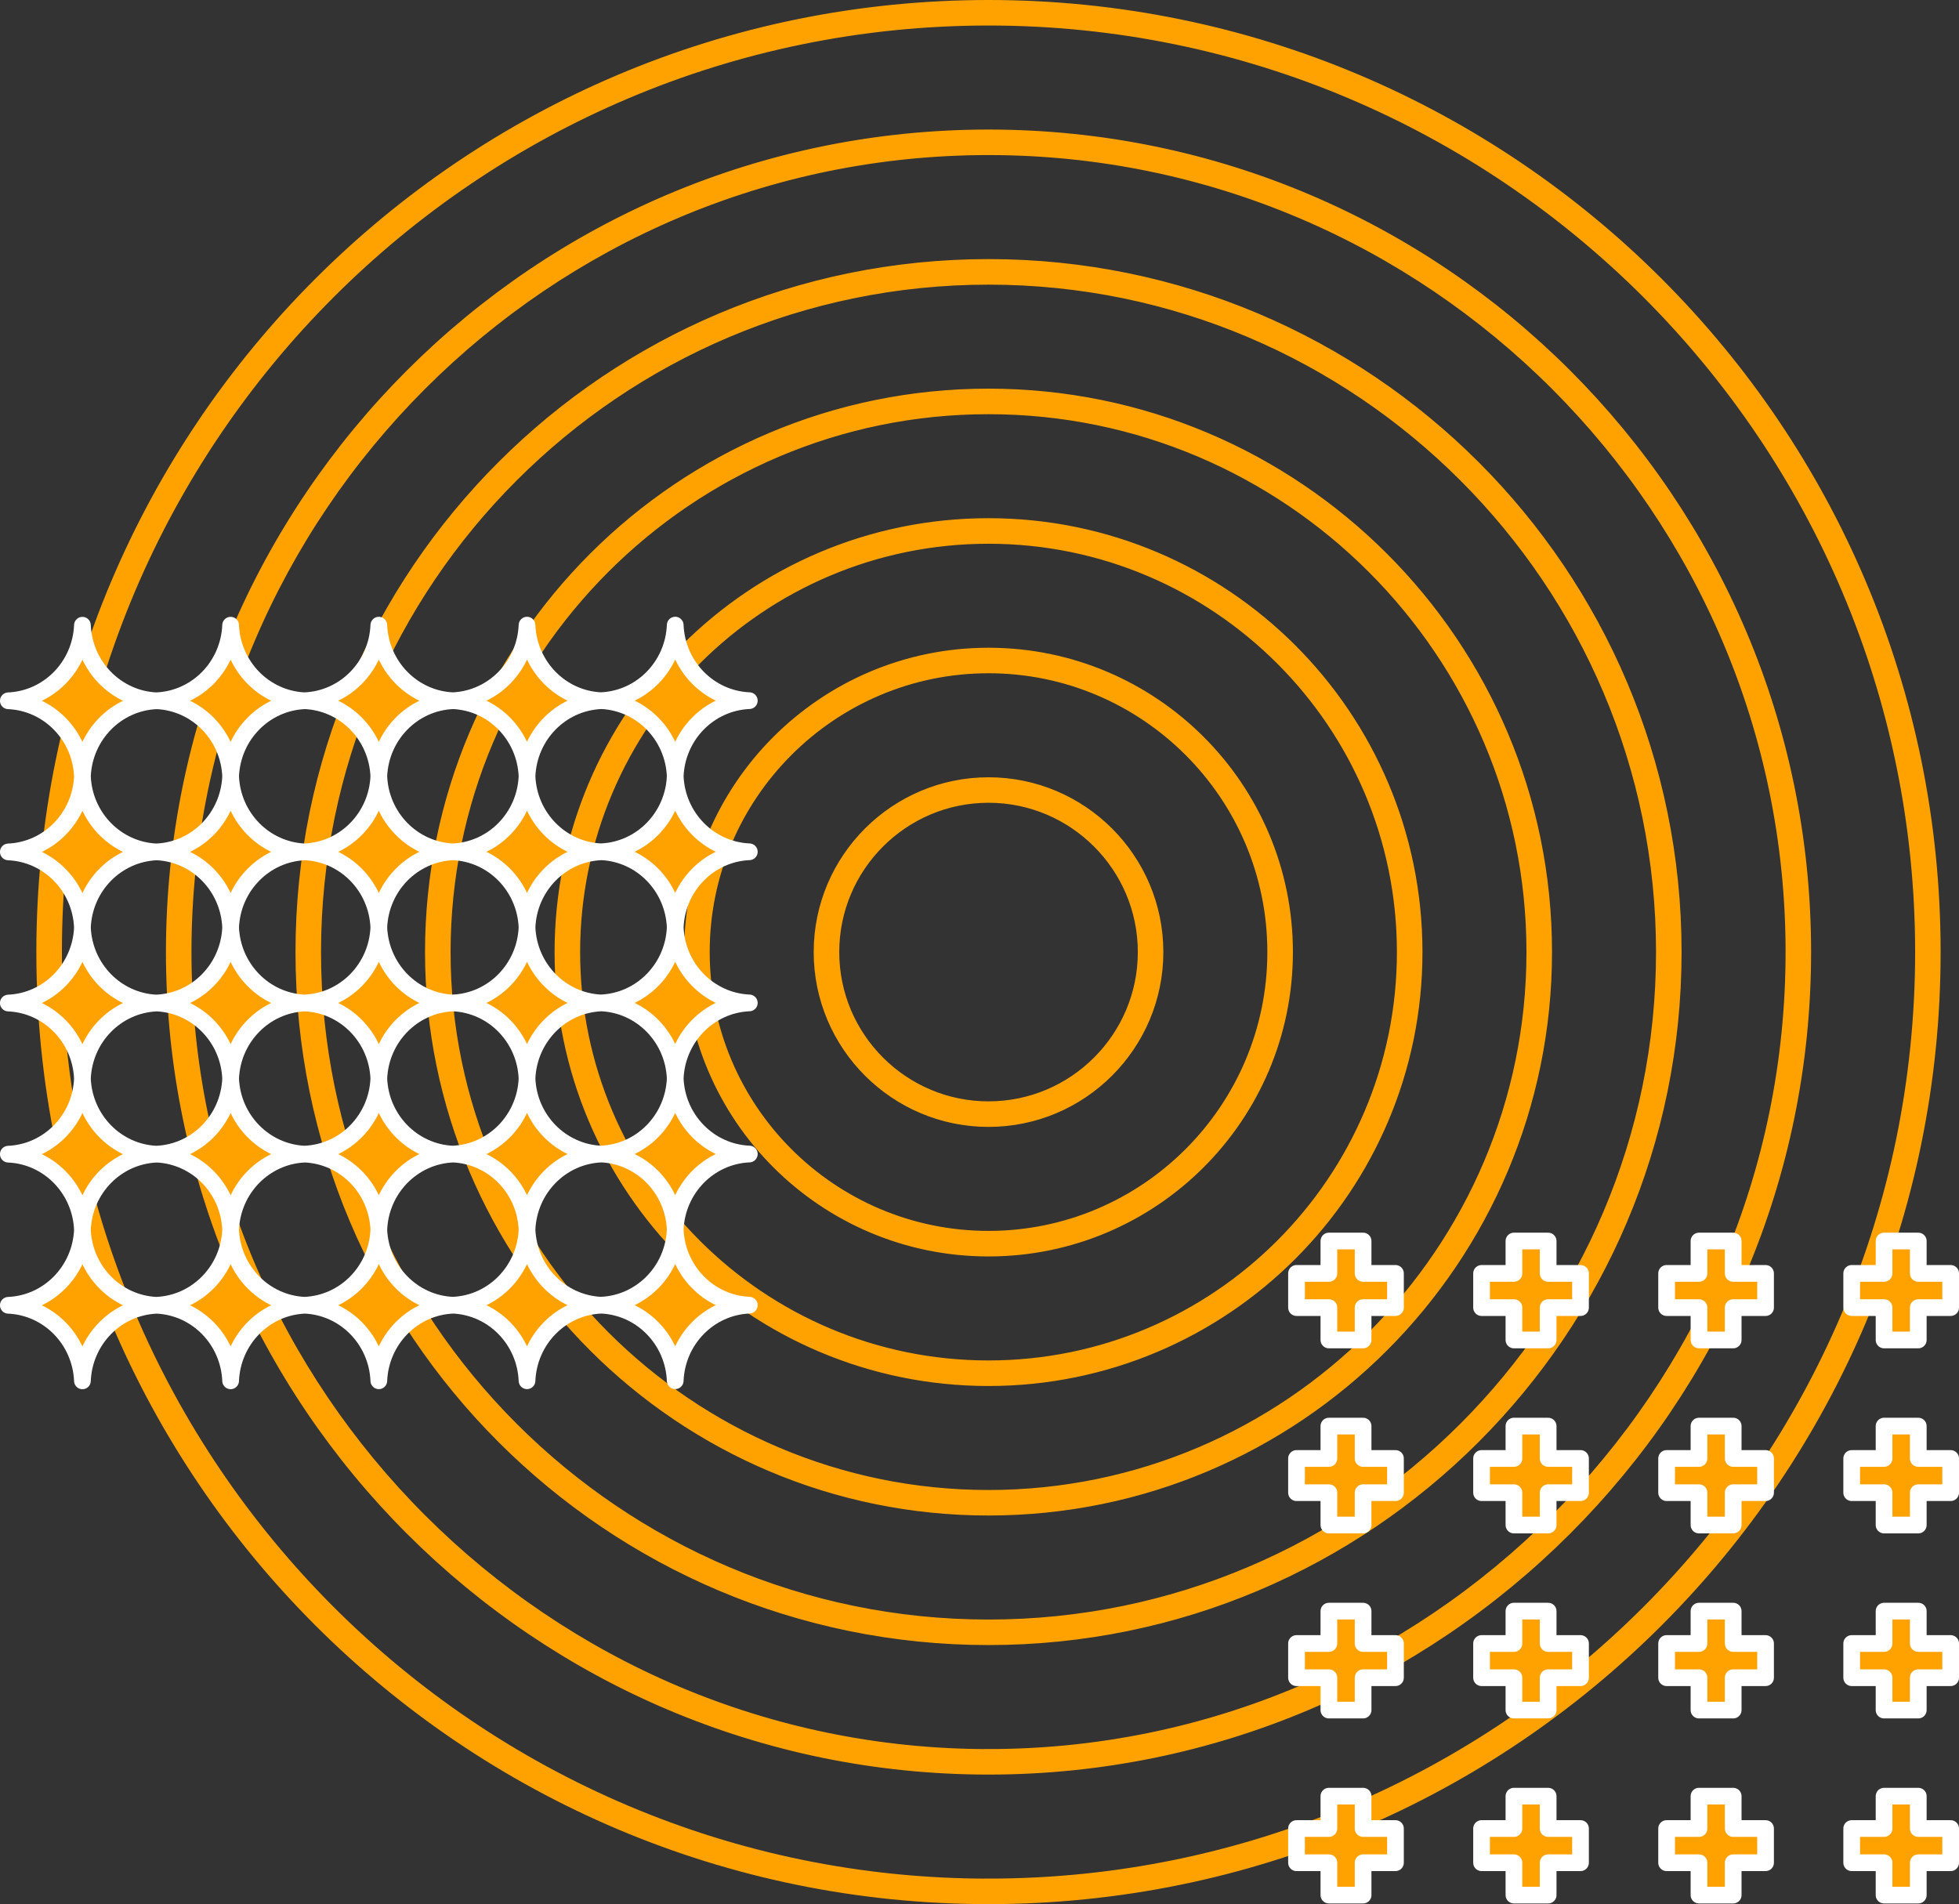
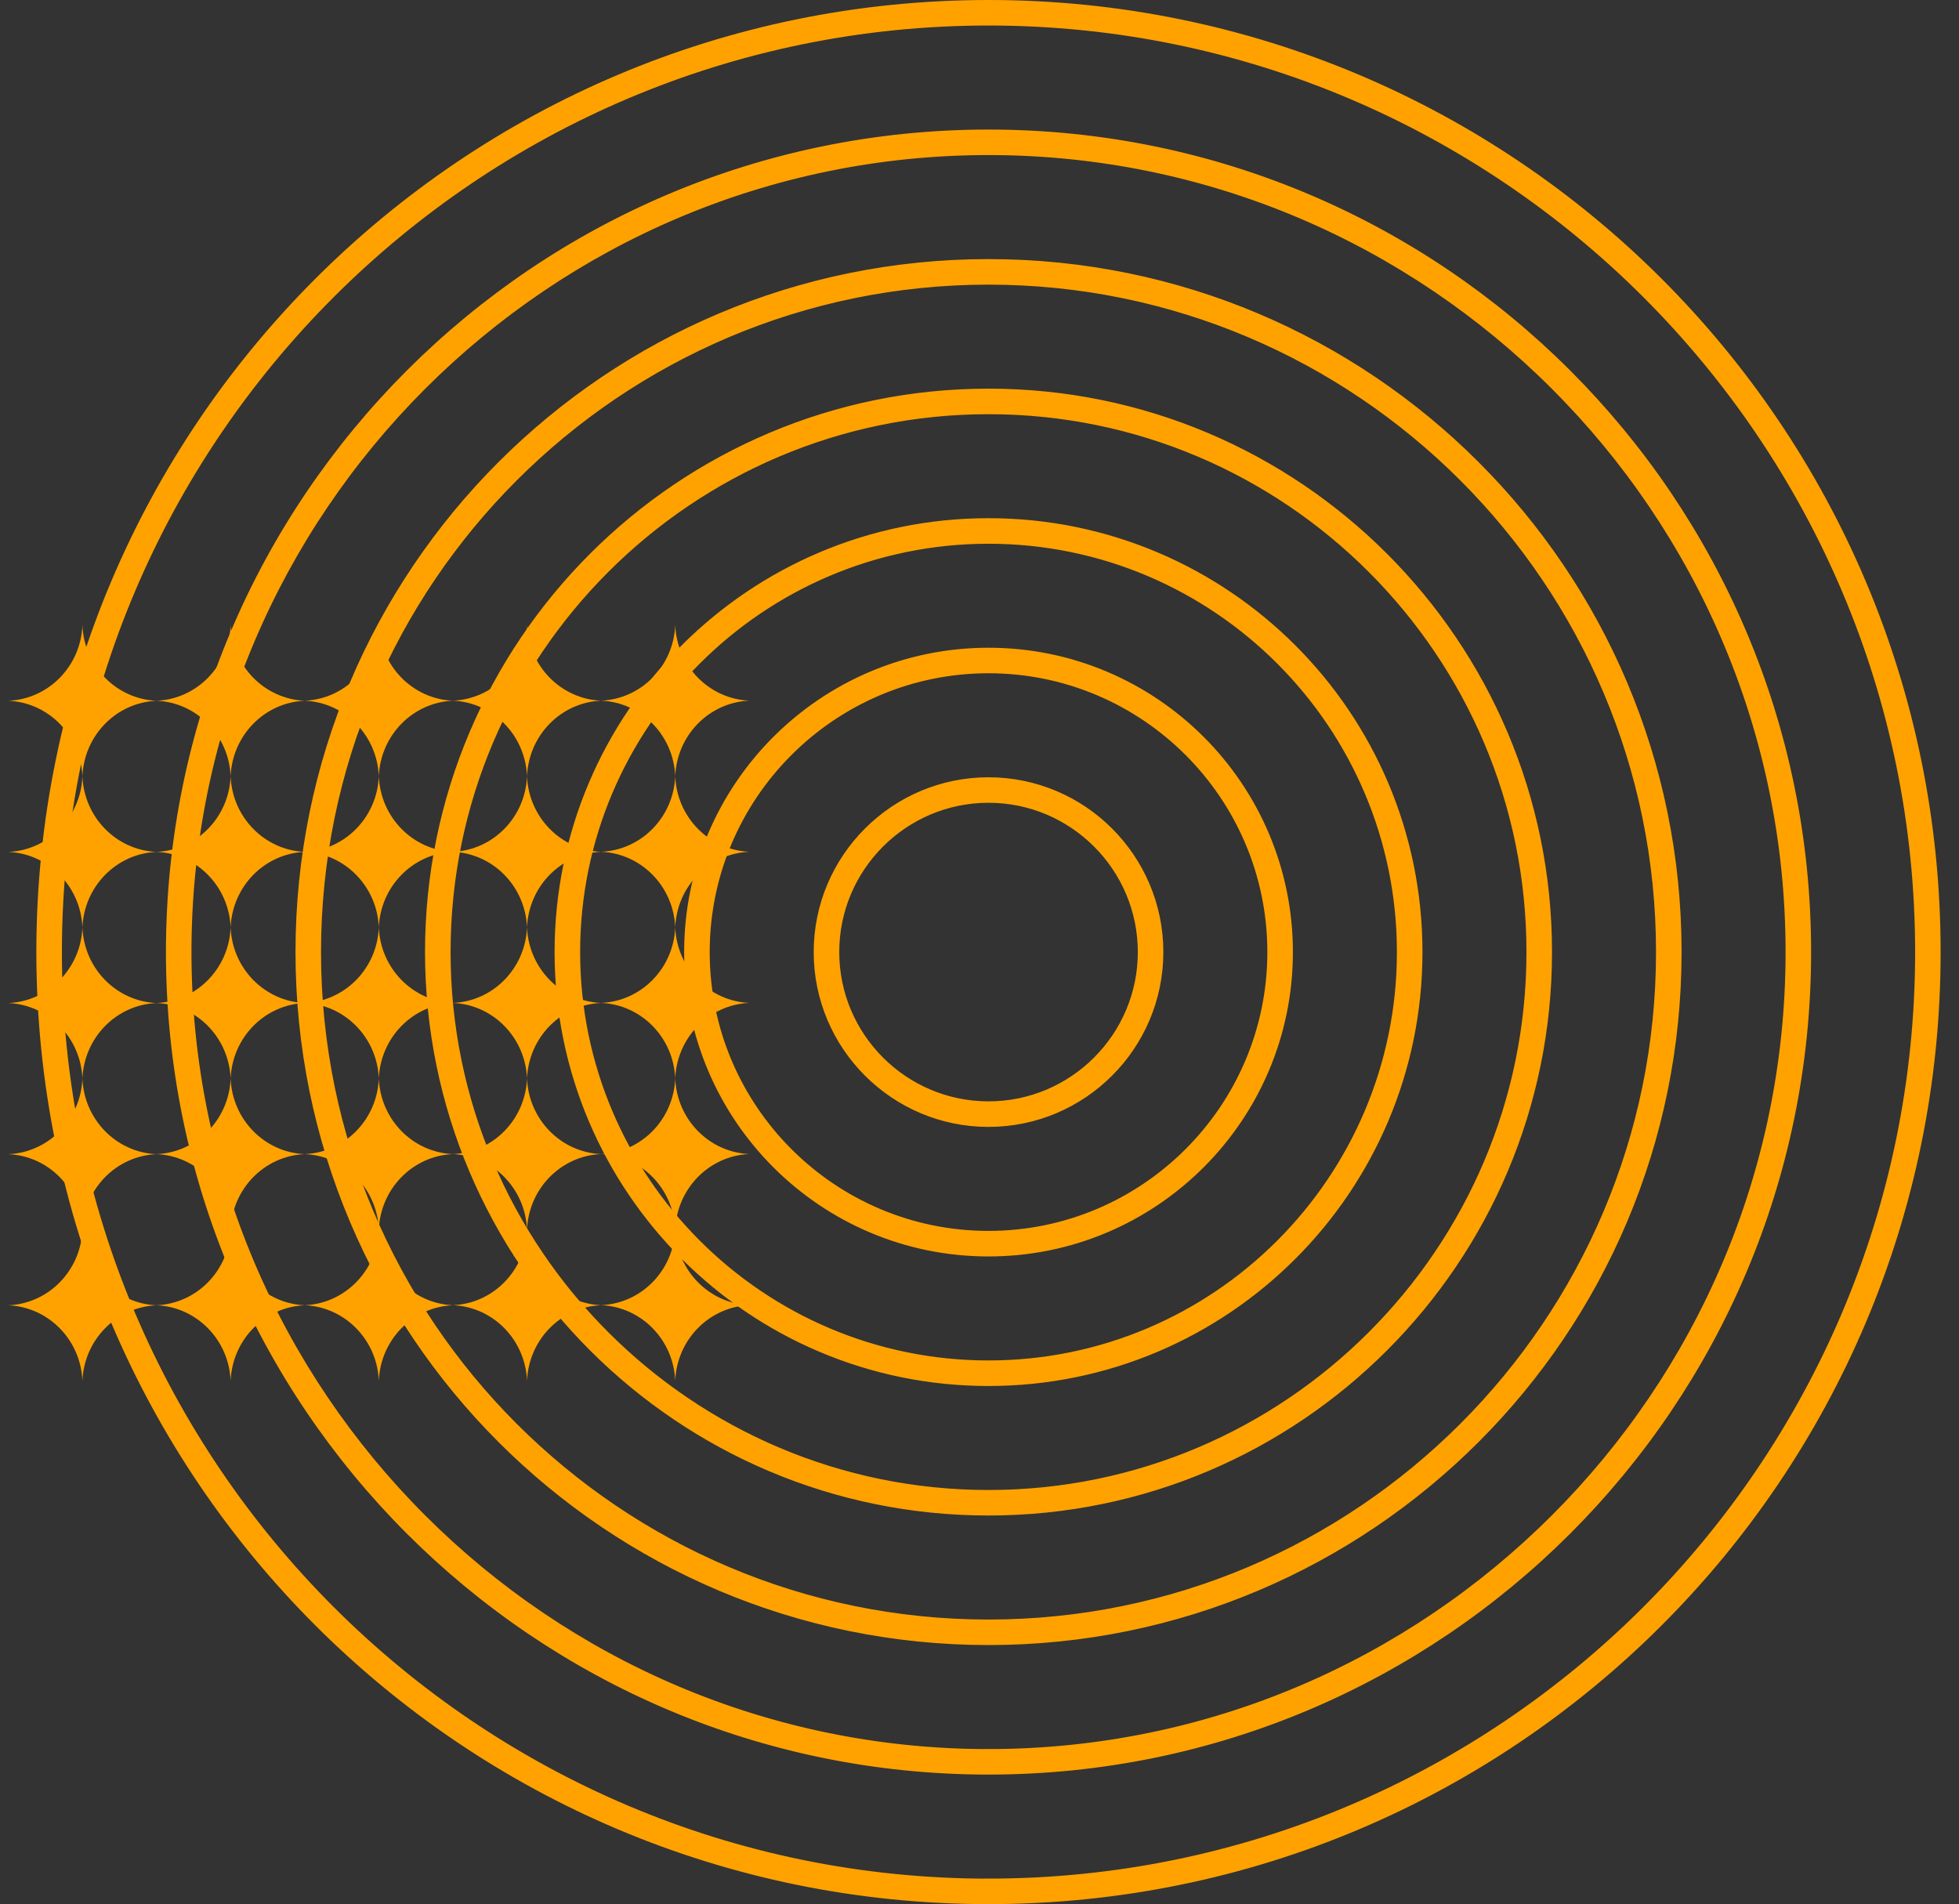
<svg xmlns="http://www.w3.org/2000/svg" id="Layer_2" data-name="Layer 2" viewBox="0 0 586.38 570.01">
  <rect x="0" y="0" width="586.38" height="570.01" fill="#333333" stroke="none" />
  <defs>
    <style>
      .svg--combi-circle-plus-diamond--cls-1 {
        stroke: #ffa200;
        stroke-miterlimit: 10;
        stroke-width: 6px;
      }

      .svg--combi-circle-plus-diamond--cls-1, .svg--combi-circle-plus-diamond--cls-2 {
        fill: none;
      }

      .svg--combi-circle-plus-diamond--cls-2 {
        stroke: #fff;
        stroke-linecap: round;
        stroke-linejoin: round;
        stroke-width: 5px;
      }

      .svg--combi-circle-plus-diamond--cls-3 {
        fill: #ffa200;
        stroke-width: 0px;
      }
    </style>
  </defs>
  <g id="Layer_2-2" data-name="Layer 2">
    <g>
      <g>
        <path class="svg--combi-circle-plus-diamond--cls-3" d="m295.89,3C140.14,3,13.88,129.26,13.88,285s126.26,282,282,282,282-126.26,282-282S451.63,3,295.89,3Zm0,562.37c-154.59,0-280.36-125.77-280.36-280.36S141.29,4.64,295.89,4.64s280.36,125.77,280.36,280.36-125.77,280.36-280.36,280.36Zm0-523.59c-134.32,0-243.22,108.9-243.22,243.22s108.9,243.22,243.22,243.22,243.22-108.9,243.22-243.22S430.21,41.78,295.89,41.78Zm0,484.81c-133.21,0-241.58-108.37-241.58-241.58S162.68,43.42,295.89,43.42s241.58,108.37,241.58,241.58-108.37,241.58-241.58,241.58Zm0-446.03c-112.9,0-204.44,91.55-204.44,204.44s91.55,204.45,204.44,204.45,204.45-91.55,204.45-204.45-91.55-204.44-204.45-204.44Zm0,407.25c-111.83,0-202.8-90.98-202.8-202.8s90.98-202.8,202.8-202.8,202.8,90.98,202.8,202.8-90.98,202.8-202.8,202.8Zm0-368.47c-91.47,0-165.67,74.19-165.67,165.66s74.19,165.67,165.67,165.67,165.67-74.19,165.67-165.67-74.19-165.66-165.67-165.66Zm0,329.69c-90.44,0-164.02-73.58-164.02-164.02s73.58-164.02,164.02-164.02,164.02,73.58,164.02,164.02-73.58,164.02-164.02,164.02Zm0-290.91c-70.05,0-126.89,56.84-126.89,126.89s56.84,126.89,126.89,126.89,126.89-56.84,126.89-126.89-56.84-126.89-126.89-126.89Zm0,252.13c-69.06,0-125.24-56.18-125.24-125.24s56.18-125.24,125.24-125.24,125.24,56.18,125.24,125.24-56.18,125.24-125.24,125.24Zm0-213.35c-48.62,0-88.11,39.48-88.11,88.11s39.48,88.11,88.11,88.11,88.11-39.48,88.11-88.11-39.48-88.11-88.11-88.11Zm0,174.57c-47.68,0-86.46-38.79-86.46-86.47s38.79-86.46,86.46-86.46,86.46,38.79,86.46,86.46-38.79,86.47-86.46,86.47Zm0-135.79c-27.2,0-49.33,22.13-49.33,49.33s22.13,49.33,49.33,49.33,49.33-22.13,49.33-49.33-22.13-49.33-49.33-49.33Zm0,97.01c-26.29,0-47.68-21.39-47.68-47.69s21.39-47.69,47.68-47.69,47.69,21.39,47.69,47.69-21.39,47.69-47.69,47.69Z" />
        <path class="svg--combi-circle-plus-diamond--cls-1" d="m295.89,3C140.14,3,13.88,129.26,13.88,285s126.26,282,282,282,282-126.26,282-282S451.63,3,295.89,3Zm0,562.37c-154.59,0-280.36-125.77-280.36-280.36S141.29,4.64,295.89,4.64s280.36,125.77,280.36,280.36-125.77,280.36-280.36,280.36Zm0-523.59c-134.32,0-243.22,108.9-243.22,243.22s108.9,243.22,243.22,243.22,243.22-108.9,243.22-243.22S430.21,41.78,295.89,41.78Zm0,484.81c-133.21,0-241.58-108.37-241.58-241.58S162.68,43.42,295.89,43.42s241.58,108.37,241.58,241.58-108.37,241.58-241.58,241.58Zm0-446.03c-112.9,0-204.44,91.55-204.44,204.44s91.55,204.45,204.44,204.45,204.45-91.55,204.45-204.45-91.55-204.44-204.45-204.44Zm0,407.25c-111.83,0-202.8-90.98-202.8-202.8s90.98-202.8,202.8-202.8,202.8,90.98,202.8,202.8-90.98,202.8-202.8,202.8Zm0-368.47c-91.47,0-165.67,74.19-165.67,165.66s74.19,165.67,165.67,165.67,165.67-74.19,165.67-165.67-74.19-165.66-165.67-165.66Zm0,329.69c-90.44,0-164.02-73.58-164.02-164.02s73.58-164.02,164.02-164.02,164.02,73.58,164.02,164.02-73.58,164.02-164.02,164.02Zm0-290.91c-70.05,0-126.89,56.84-126.89,126.89s56.84,126.89,126.89,126.89,126.89-56.84,126.89-126.89-56.84-126.89-126.89-126.89Zm0,252.13c-69.06,0-125.24-56.18-125.24-125.24s56.18-125.24,125.24-125.24,125.24,56.18,125.24,125.24-56.18,125.24-125.24,125.24Zm0-213.35c-48.62,0-88.11,39.48-88.11,88.11s39.48,88.11,88.11,88.11,88.11-39.48,88.11-88.11-39.48-88.11-88.11-88.11Zm0,174.57c-47.68,0-86.46-38.79-86.46-86.47s38.79-86.46,86.46-86.46,86.46,38.79,86.46,86.46-38.79,86.47-86.46,86.47Zm0-135.79c-27.2,0-49.33,22.13-49.33,49.33s22.13,49.33,49.33,49.33,49.33-22.13,49.33-49.33-22.13-49.33-49.33-49.33Zm0,97.01c-26.29,0-47.68-21.39-47.68-47.69s21.39-47.69,47.68-47.69,47.69,21.39,47.69,47.69-21.39,47.69-47.69,47.69Z" />
      </g>
      <g>
        <path class="svg--combi-circle-plus-diamond--cls-3" d="m179.93,390.7c12.03.51,21.68,10.35,22.18,22.62.5-12.28,10.14-22.11,22.18-22.62-12.03-.51-21.68-10.35-22.18-22.62-.5,12.28-10.14,22.11-22.18,22.62Zm0-45.24c12.03.51,21.68,10.35,22.18,22.62.5-12.27,10.14-22.11,22.18-22.62-12.03-.51-21.68-10.35-22.18-22.62-.5,12.28-10.14,22.11-22.18,22.62Zm0-45.24c12.03.51,21.68,10.35,22.18,22.62.5-12.27,10.14-22.11,22.18-22.62-12.03-.51-21.68-10.35-22.18-22.62-.5,12.28-10.14,22.11-22.18,22.62Zm44.36-45.24c-12.03-.51-21.68-10.35-22.18-22.62-.5,12.27-10.14,22.11-22.18,22.62,12.03.51,21.68,10.35,22.18,22.62.5-12.27,10.14-22.11,22.18-22.62Zm-22.18-22.62c.5-12.27,10.14-22.11,22.18-22.62-12.03-.51-21.68-10.35-22.18-22.62-.5,12.28-10.14,22.11-22.18,22.62,12.03.51,21.68,10.35,22.18,22.62Zm-44.36,135.73c-.5,12.28-10.14,22.11-22.18,22.62,12.03.51,21.68,10.35,22.18,22.62.5-12.28,10.14-22.11,22.18-22.62-12.03-.51-21.68-10.35-22.18-22.62Zm-22.18-22.62c12.03.51,21.68,10.35,22.18,22.62.5-12.27,10.14-22.11,22.18-22.62-12.03-.51-21.68-10.35-22.18-22.62-.5,12.28-10.14,22.11-22.18,22.62Zm0-45.24c12.03.51,21.68,10.35,22.18,22.62.5-12.27,10.14-22.11,22.18-22.62-12.03-.51-21.68-10.35-22.18-22.62-.5,12.28-10.14,22.11-22.18,22.62Zm22.18-22.62c.5-12.27,10.14-22.11,22.18-22.62-12.03-.51-21.68-10.35-22.18-22.62-.5,12.27-10.14,22.11-22.18,22.62,12.03.51,21.68,10.35,22.18,22.62Zm0-45.24c.5-12.27,10.14-22.11,22.18-22.62-12.03-.51-21.68-10.35-22.18-22.62-.5,12.28-10.14,22.11-22.18,22.62,12.03.51,21.68,10.35,22.18,22.62Zm-44.36,135.73c-.5,12.28-10.14,22.11-22.18,22.62,12.03.51,21.68,10.35,22.18,22.62.5-12.28,10.14-22.11,22.18-22.62-12.03-.51-21.68-10.35-22.18-22.62Zm0-45.24c-.5,12.28-10.14,22.11-22.18,22.62,12.03.51,21.68,10.35,22.18,22.62.5-12.27,10.14-22.11,22.18-22.62-12.03-.51-21.68-10.35-22.18-22.62Zm0,0c.5-12.27,10.14-22.11,22.18-22.62-12.03-.51-21.68-10.35-22.18-22.62-.5,12.28-10.14,22.11-22.18,22.62,12.03.51,21.68,10.35,22.18,22.62Zm0-45.24c.5-12.27,10.14-22.11,22.18-22.62-12.03-.51-21.68-10.35-22.18-22.62-.5,12.27-10.14,22.11-22.18,22.62,12.03.51,21.68,10.35,22.18,22.62Zm0-45.24c.5-12.27,10.14-22.11,22.18-22.62-12.03-.51-21.68-10.35-22.18-22.62-.5,12.28-10.14,22.11-22.18,22.62,12.03.51,21.68,10.35,22.18,22.62Zm-44.36,135.73c-.5,12.28-10.14,22.11-22.18,22.62,12.03.51,21.68,10.35,22.18,22.62.5-12.28,10.14-22.11,22.18-22.62-12.03-.51-21.68-10.35-22.18-22.62Zm0-45.24c-.5,12.28-10.14,22.11-22.18,22.62,12.03.51,21.68,10.35,22.18,22.62.5-12.27,10.14-22.11,22.18-22.62-12.03-.51-21.68-10.35-22.18-22.62Zm22.18-22.62c-12.03-.51-21.68-10.35-22.18-22.62-.5,12.28-10.14,22.11-22.18,22.62,12.03.51,21.68,10.35,22.18,22.62.5-12.27,10.14-22.11,22.18-22.62Zm-22.18-22.62c.5-12.27,10.14-22.11,22.18-22.62-12.03-.51-21.68-10.35-22.18-22.62-.5,12.27-10.14,22.11-22.18,22.62,12.03.51,21.68,10.35,22.18,22.62Zm0-45.24c.5-12.27,10.14-22.11,22.18-22.62-12.03-.51-21.68-10.35-22.18-22.62-.5,12.28-10.14,22.11-22.18,22.62,12.03.51,21.68,10.35,22.18,22.62Zm-44.36,135.73c-.5,12.28-10.14,22.11-22.18,22.62,12.03.51,21.68,10.35,22.18,22.62.5-12.28,10.14-22.11,22.18-22.62-12.03-.51-21.68-10.35-22.18-22.62Zm22.18-22.62c-12.03-.51-21.68-10.35-22.18-22.62-.5,12.28-10.14,22.11-22.18,22.62,12.03.51,21.68,10.35,22.18,22.62.5-12.27,10.14-22.11,22.18-22.62Zm0-45.24c-12.03-.51-21.68-10.35-22.18-22.62-.5,12.28-10.14,22.11-22.18,22.62,12.03.51,21.68,10.35,22.18,22.62.5-12.27,10.14-22.11,22.18-22.62Zm0-45.24c-12.03-.51-21.68-10.35-22.18-22.62-.5,12.27-10.14,22.11-22.18,22.62,12.03.51,21.68,10.35,22.18,22.62.5-12.27,10.14-22.11,22.18-22.62Zm-22.18-22.62c.5-12.27,10.14-22.11,22.18-22.62-12.03-.51-21.68-10.35-22.18-22.62-.5,12.28-10.14,22.11-22.18,22.62,12.03.51,21.68,10.35,22.18,22.62Z" />
-         <path class="svg--combi-circle-plus-diamond--cls-2" d="m179.93,390.7c12.03.51,21.68,10.35,22.18,22.62.5-12.28,10.14-22.11,22.18-22.62-12.03-.51-21.68-10.35-22.18-22.62-.5,12.28-10.14,22.11-22.18,22.62Zm0-45.24c12.03.51,21.68,10.35,22.18,22.62.5-12.27,10.14-22.11,22.18-22.62-12.03-.51-21.68-10.35-22.18-22.62-.5,12.28-10.14,22.11-22.18,22.62Zm0-45.24c12.03.51,21.68,10.35,22.18,22.62.5-12.27,10.14-22.11,22.18-22.62-12.03-.51-21.68-10.35-22.18-22.62-.5,12.28-10.14,22.11-22.18,22.62Zm44.36-45.24c-12.03-.51-21.68-10.35-22.18-22.62-.5,12.27-10.14,22.11-22.18,22.62,12.03.51,21.68,10.35,22.18,22.62.5-12.27,10.14-22.11,22.18-22.62Zm-22.18-22.62c.5-12.27,10.14-22.11,22.18-22.62-12.03-.51-21.68-10.35-22.18-22.62-.5,12.28-10.14,22.11-22.18,22.62,12.03.51,21.68,10.35,22.18,22.62Zm-44.36,135.73c-.5,12.28-10.14,22.11-22.18,22.62,12.03.51,21.68,10.35,22.18,22.62.5-12.28,10.14-22.11,22.18-22.62-12.03-.51-21.68-10.35-22.18-22.62Zm-22.18-22.62c12.03.51,21.68,10.35,22.18,22.62.5-12.27,10.14-22.11,22.18-22.62-12.03-.51-21.68-10.35-22.18-22.62-.5,12.28-10.14,22.11-22.18,22.62Zm0-45.24c12.03.51,21.68,10.35,22.18,22.62.5-12.27,10.14-22.11,22.18-22.62-12.03-.51-21.68-10.35-22.18-22.62-.5,12.28-10.14,22.11-22.18,22.62Zm22.18-22.62c.5-12.27,10.14-22.11,22.18-22.62-12.03-.51-21.68-10.35-22.18-22.62-.5,12.27-10.14,22.11-22.18,22.62,12.03.51,21.68,10.35,22.18,22.62Zm0-45.24c.5-12.27,10.14-22.11,22.18-22.62-12.03-.51-21.68-10.35-22.18-22.62-.5,12.28-10.14,22.11-22.18,22.62,12.03.51,21.68,10.35,22.18,22.62Zm-44.36,135.73c-.5,12.28-10.14,22.11-22.18,22.62,12.03.51,21.68,10.35,22.18,22.62.5-12.28,10.14-22.11,22.18-22.62-12.03-.51-21.68-10.35-22.18-22.62Zm0-45.24c-.5,12.28-10.14,22.11-22.18,22.62,12.03.51,21.68,10.35,22.18,22.62.5-12.27,10.14-22.11,22.18-22.62-12.03-.51-21.68-10.35-22.18-22.62Zm0,0c.5-12.27,10.14-22.11,22.18-22.62-12.03-.51-21.68-10.35-22.18-22.62-.5,12.28-10.14,22.11-22.18,22.62,12.03.51,21.68,10.35,22.18,22.62Zm0-45.24c.5-12.27,10.14-22.11,22.18-22.62-12.03-.51-21.68-10.35-22.18-22.62-.5,12.27-10.14,22.11-22.18,22.62,12.03.51,21.68,10.35,22.18,22.62Zm0-45.24c.5-12.27,10.14-22.11,22.18-22.62-12.03-.51-21.68-10.35-22.18-22.62-.5,12.28-10.14,22.11-22.18,22.62,12.03.51,21.68,10.35,22.18,22.62Zm-44.36,135.73c-.5,12.28-10.14,22.11-22.18,22.62,12.03.51,21.68,10.35,22.18,22.62.5-12.28,10.14-22.11,22.18-22.62-12.03-.51-21.68-10.35-22.18-22.62Zm0-45.24c-.5,12.28-10.14,22.11-22.18,22.62,12.03.51,21.68,10.35,22.18,22.62.5-12.27,10.14-22.11,22.18-22.62-12.03-.51-21.68-10.35-22.18-22.62Zm22.18-22.62c-12.03-.51-21.68-10.35-22.18-22.62-.5,12.28-10.14,22.11-22.18,22.62,12.03.51,21.68,10.35,22.18,22.62.5-12.27,10.14-22.11,22.18-22.62Zm-22.18-22.62c.5-12.27,10.14-22.11,22.18-22.62-12.03-.51-21.68-10.35-22.18-22.62-.5,12.27-10.14,22.11-22.18,22.62,12.03.51,21.68,10.35,22.18,22.62Zm0-45.24c.5-12.27,10.14-22.11,22.18-22.62-12.03-.51-21.68-10.35-22.18-22.62-.5,12.28-10.14,22.11-22.18,22.62,12.03.51,21.68,10.35,22.18,22.62Zm-44.36,135.73c-.5,12.28-10.14,22.11-22.18,22.62,12.03.51,21.68,10.35,22.18,22.62.5-12.28,10.14-22.11,22.18-22.62-12.03-.51-21.68-10.35-22.18-22.62Zm22.18-22.62c-12.03-.51-21.68-10.35-22.18-22.62-.5,12.28-10.14,22.11-22.18,22.62,12.03.51,21.68,10.35,22.18,22.62.5-12.27,10.14-22.11,22.18-22.62Zm0-45.24c-12.03-.51-21.68-10.35-22.18-22.62-.5,12.28-10.14,22.11-22.18,22.62,12.03.51,21.68,10.35,22.18,22.62.5-12.27,10.14-22.11,22.18-22.62Zm0-45.24c-12.03-.51-21.68-10.35-22.18-22.62-.5,12.27-10.14,22.11-22.18,22.62,12.03.51,21.68,10.35,22.18,22.62.5-12.27,10.14-22.11,22.18-22.62Zm-22.18-22.62c.5-12.27,10.14-22.11,22.18-22.62-12.03-.51-21.68-10.35-22.18-22.62-.5,12.28-10.14,22.11-22.18,22.62,12.03.51,21.68,10.35,22.18,22.62Z" />
      </g>
      <g>
-         <path class="svg--combi-circle-plus-diamond--cls-3" d="m408.01,371.5h-10.24v9.69h-9.69v10.24h9.69v9.69h10.24v-9.69h9.69v-10.24h-9.69v-9.69Zm55.39,0h-10.24v9.69h-9.69v10.24h9.69v9.69h10.24v-9.69h9.69v-10.24h-9.69v-9.69Zm55.39,0h-10.24v9.69h-9.69v10.24h9.69v9.69h10.24v-9.69h9.69v-10.24h-9.69v-9.69Zm55.4,9.69v-9.69h-10.24v9.69h-9.69v10.24h9.69v9.69h10.24v-9.69h9.69v-10.24h-9.69Zm-166.18,45.71h-10.24v9.69h-9.69v10.24h9.69v9.69h10.24v-9.69h9.69v-10.24h-9.69v-9.69Zm55.39,0h-10.24v9.69h-9.69v10.24h9.69v9.69h10.24v-9.69h9.69v-10.24h-9.69v-9.69Zm55.39,0h-10.24v9.69h-9.69v10.24h9.69v9.69h10.24v-9.69h9.69v-10.24h-9.69v-9.69Zm55.4,0h-10.24v9.69h-9.69v10.24h9.69v9.69h10.24v-9.69h9.69v-10.24h-9.69v-9.69Zm-166.18,55.39h-10.24v9.69h-9.69v10.24h9.69v9.69h10.24v-9.69h9.69v-10.24h-9.69v-9.69Zm55.39,0h-10.24v9.69h-9.69v10.24h9.69v9.69h10.24v-9.69h9.69v-10.24h-9.69v-9.69Zm55.39,0h-10.24v9.69h-9.69v10.24h9.69v9.69h10.24v-9.69h9.69v-10.24h-9.69v-9.69Zm55.4,0h-10.24v9.69h-9.69v10.24h9.69v9.69h10.24v-9.69h9.69v-10.24h-9.69v-9.69Zm-166.18,55.39h-10.24v9.69h-9.69v10.24h9.69v9.69h10.24v-9.69h9.69v-10.24h-9.69v-9.69Zm55.39,0h-10.24v9.69h-9.69v10.24h9.69v9.69h10.24v-9.69h9.69v-10.24h-9.69v-9.69Zm55.39,0h-10.24v9.69h-9.69v10.24h9.69v9.69h10.24v-9.69h9.69v-10.24h-9.69v-9.69Zm55.4,0h-10.24v9.69h-9.69v10.24h9.69v9.69h10.24v-9.69h9.69v-10.24h-9.69v-9.69Z" />
-         <path class="svg--combi-circle-plus-diamond--cls-2" d="m408.01,371.5h-10.24v9.69h-9.69v10.24h9.69v9.69h10.24v-9.69h9.69v-10.24h-9.69v-9.69Zm55.39,0h-10.24v9.69h-9.69v10.24h9.69v9.69h10.24v-9.69h9.69v-10.24h-9.69v-9.69Zm55.39,0h-10.24v9.69h-9.69v10.24h9.69v9.69h10.24v-9.69h9.69v-10.24h-9.69v-9.69Zm55.4,9.69v-9.69h-10.24v9.69h-9.69v10.24h9.69v9.69h10.24v-9.69h9.69v-10.24h-9.69Zm-166.18,45.71h-10.24v9.69h-9.69v10.24h9.69v9.69h10.24v-9.69h9.69v-10.24h-9.69v-9.69Zm55.39,0h-10.24v9.69h-9.69v10.24h9.69v9.69h10.24v-9.69h9.69v-10.24h-9.69v-9.69Zm55.39,0h-10.24v9.69h-9.69v10.24h9.69v9.69h10.24v-9.69h9.69v-10.24h-9.69v-9.69Zm55.4,0h-10.24v9.69h-9.69v10.24h9.69v9.69h10.24v-9.69h9.69v-10.24h-9.69v-9.69Zm-166.18,55.39h-10.24v9.69h-9.69v10.24h9.69v9.69h10.24v-9.69h9.69v-10.24h-9.69v-9.69Zm55.39,0h-10.24v9.69h-9.69v10.24h9.69v9.69h10.24v-9.69h9.69v-10.24h-9.69v-9.69Zm55.39,0h-10.24v9.69h-9.69v10.24h9.69v9.69h10.24v-9.69h9.69v-10.24h-9.69v-9.69Zm55.4,0h-10.24v9.69h-9.69v10.24h9.69v9.69h10.24v-9.69h9.69v-10.24h-9.69v-9.69Zm-166.18,55.39h-10.24v9.69h-9.69v10.24h9.69v9.69h10.24v-9.69h9.69v-10.24h-9.69v-9.69Zm55.39,0h-10.24v9.69h-9.69v10.24h9.69v9.69h10.24v-9.69h9.69v-10.24h-9.69v-9.69Zm55.39,0h-10.24v9.69h-9.69v10.24h9.69v9.69h10.24v-9.69h9.69v-10.24h-9.69v-9.69Zm55.4,0h-10.24v9.69h-9.69v10.24h9.69v9.69h10.24v-9.69h9.69v-10.24h-9.69v-9.69Z" />
-       </g>
+         </g>
    </g>
  </g>
</svg>